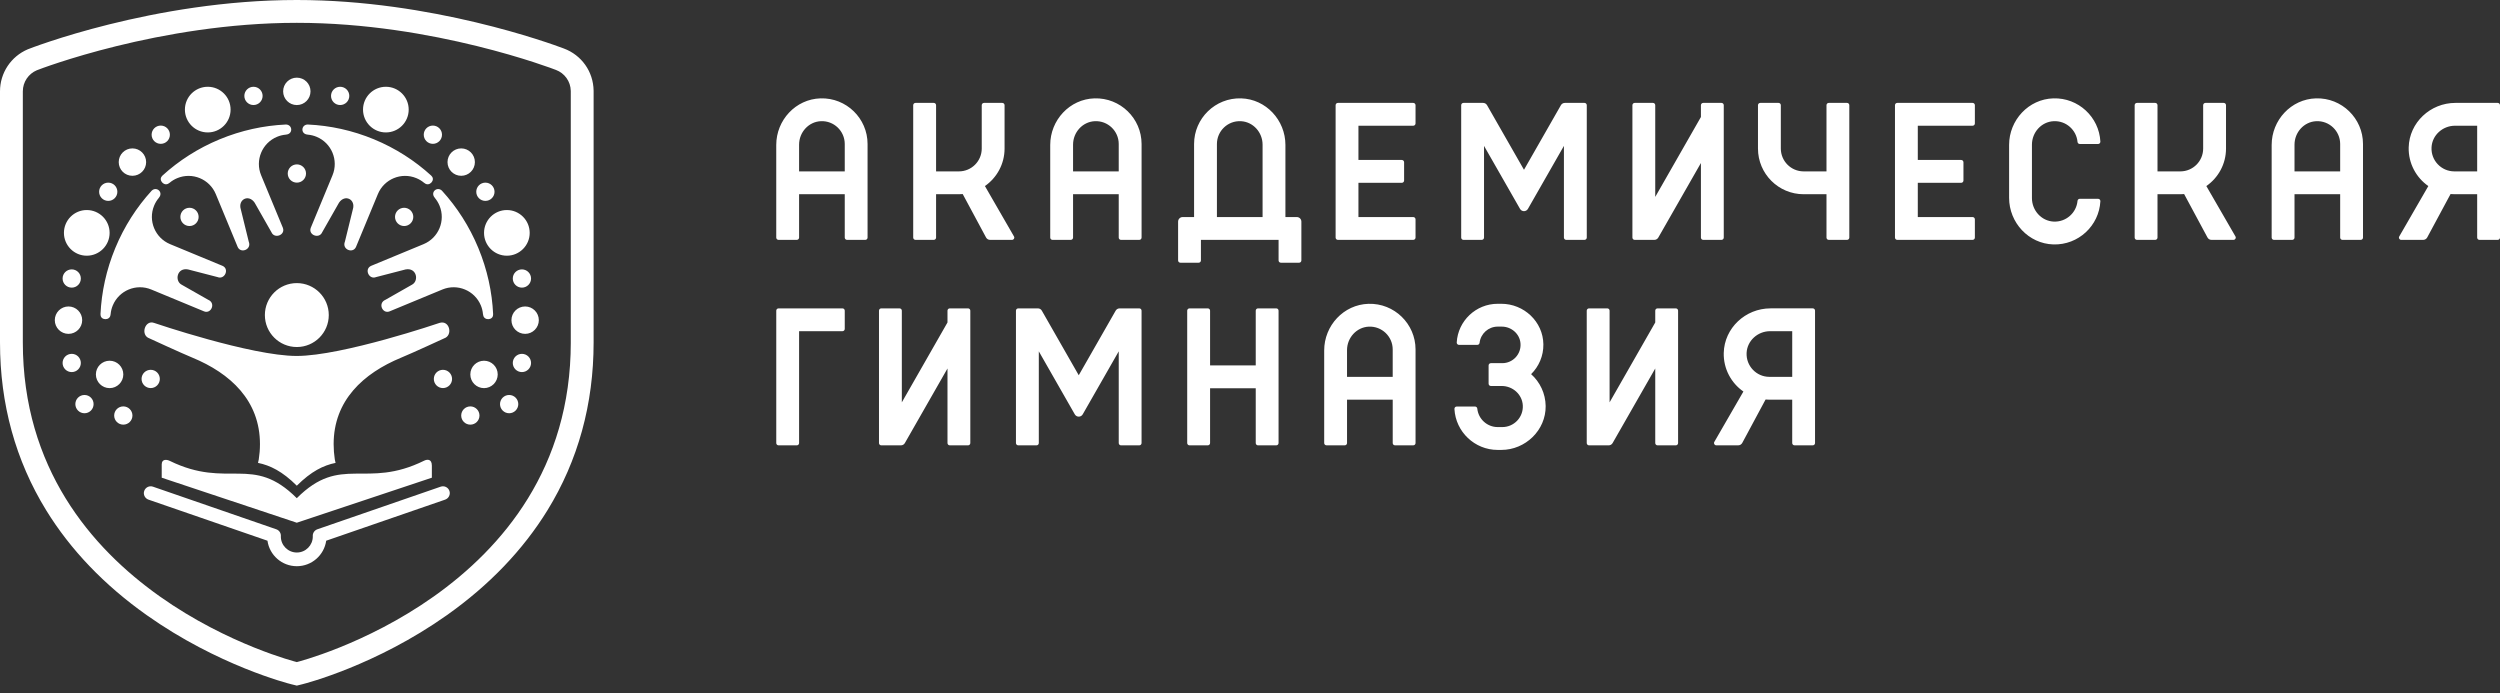
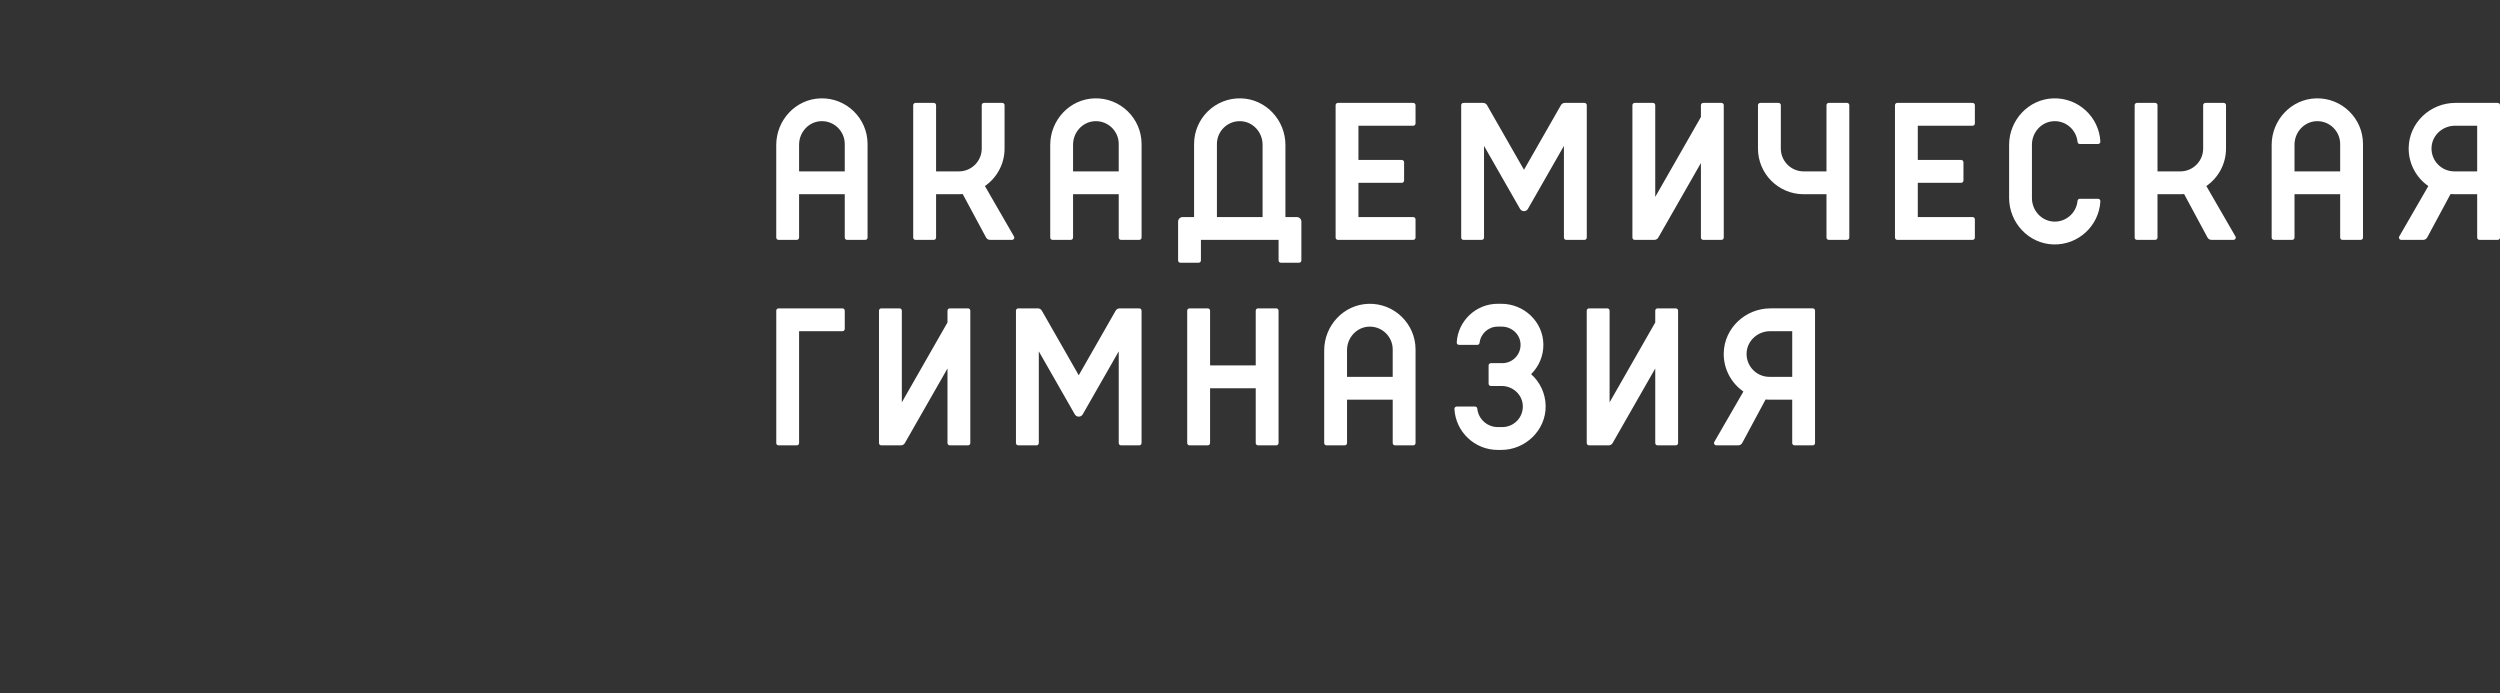
<svg xmlns="http://www.w3.org/2000/svg" width="220" height="61" viewBox="0 0 220 61" fill="none">
  <rect x="0" y="0" width="220" height="61" fill="#333333" stroke="none" />
  <path d="M203.804 8.656C201.62 8.719 199.906 10.57 199.906 12.756V20.909C199.906 21.02 199.997 21.109 200.109 21.109H201.715C201.829 21.109 201.917 21.02 201.917 20.909V17.09H205.935V20.909C205.935 21.02 206.026 21.109 206.136 21.109H207.744C207.856 21.109 207.944 21.02 207.944 20.909V12.672C207.944 10.416 206.077 8.588 203.804 8.656ZM201.917 15.082V12.73C201.917 11.649 202.745 10.718 203.823 10.665C204.979 10.607 205.935 11.53 205.935 12.672V15.082H201.917ZM196.721 20.809C196.798 20.943 196.701 21.109 196.545 21.109H194.612C194.463 21.109 194.328 21.029 194.258 20.898L192.203 17.077C192.095 17.085 191.983 17.092 191.869 17.092H189.86V20.909C189.86 21.02 189.769 21.109 189.658 21.109H188.053C187.94 21.109 187.85 21.02 187.85 20.909V9.256C187.85 9.144 187.94 9.055 188.053 9.055H189.658C189.769 9.055 189.86 9.144 189.86 9.256V15.082H191.869C192.979 15.082 193.878 14.183 193.878 13.073V9.256C193.878 9.144 193.969 9.055 194.08 9.055H195.688C195.799 9.055 195.889 9.144 195.889 9.256V13.073C195.889 14.439 195.204 15.647 194.158 16.373L196.721 20.809ZM96.316 8.656C94.13 8.719 92.42 10.57 92.42 12.756V20.909C92.42 21.02 92.508 21.109 92.622 21.109H94.228C94.34 21.109 94.429 21.02 94.429 20.909V17.09H98.448V20.909C98.448 21.02 98.538 21.109 98.648 21.109H100.256C100.368 21.109 100.459 21.02 100.459 20.909V12.672C100.458 10.416 98.588 8.588 96.316 8.656ZM94.429 15.082V12.73C94.429 11.649 95.257 10.718 96.337 10.665C97.491 10.607 98.448 11.53 98.448 12.672V15.082H94.429ZM72.207 8.656C70.021 8.719 68.31 10.57 68.31 12.756V20.909C68.31 21.019 68.4 21.109 68.51 21.109H70.118C70.23 21.109 70.32 21.019 70.32 20.909V17.09H74.338V20.909C74.338 21.019 74.429 21.109 74.539 21.109H76.147C76.257 21.109 76.346 21.019 76.346 20.909V12.672C76.346 10.416 74.478 8.588 72.207 8.656ZM70.32 15.082V12.73C70.32 11.649 71.147 10.718 72.226 10.665C73.382 10.607 74.338 11.53 74.338 12.672V15.082H70.32ZM160.731 9.256C160.731 9.144 160.819 9.055 160.931 9.055H162.539C162.651 9.055 162.739 9.144 162.739 9.256V20.909C162.739 21.02 162.651 21.109 162.539 21.109H160.931C160.819 21.109 160.731 21.02 160.731 20.909V17.092H158.722C156.503 17.092 154.702 15.292 154.702 13.073V9.256C154.702 9.144 154.793 9.055 154.904 9.055H156.512C156.622 9.055 156.713 9.144 156.713 9.256V13.073C156.713 14.183 157.612 15.082 158.722 15.082H160.731V9.256ZM89.232 20.809C89.31 20.943 89.213 21.109 89.058 21.109H87.127C86.978 21.109 86.842 21.029 86.772 20.898L84.719 17.077C84.606 17.085 84.498 17.092 84.382 17.092H82.375V20.909C82.375 21.02 82.284 21.109 82.173 21.109H80.565C80.453 21.109 80.362 21.02 80.362 20.909V9.256C80.362 9.144 80.453 9.055 80.565 9.055H82.173C82.284 9.055 82.375 9.144 82.375 9.256V15.082H84.382C85.493 15.082 86.393 14.183 86.393 13.073V9.256C86.393 9.144 86.481 9.055 86.591 9.055H88.199C88.311 9.055 88.402 9.144 88.402 9.256V13.073C88.402 14.439 87.716 15.647 86.673 16.373L89.232 20.809ZM113.117 19.101V12.757C113.117 10.57 111.403 8.719 109.22 8.656C106.948 8.588 105.079 10.416 105.079 12.672V19.101H104.074C103.852 19.101 103.673 19.28 103.673 19.503V22.918C103.673 23.029 103.763 23.119 103.875 23.119H105.483C105.593 23.119 105.681 23.029 105.681 22.918V21.109H112.515V22.918C112.515 23.029 112.603 23.119 112.716 23.119H114.322C114.432 23.119 114.521 23.029 114.521 22.918V19.503C114.521 19.28 114.345 19.101 114.12 19.101H113.117ZM107.089 12.672C107.089 11.53 108.045 10.607 109.198 10.665C110.278 10.718 111.107 11.648 111.107 12.73V19.101H107.089V12.672ZM124.567 10.864C124.567 10.975 124.476 11.064 124.365 11.064H119.543V14.077H123.36C123.473 14.077 123.561 14.168 123.561 14.279V15.886C123.561 15.996 123.473 16.087 123.36 16.087H119.543V19.101H124.365C124.476 19.101 124.567 19.191 124.567 19.301V20.909C124.567 21.02 124.476 21.109 124.365 21.109H117.734C117.624 21.109 117.534 21.02 117.534 20.909V9.257C117.534 9.144 117.624 9.055 117.734 9.055H124.365C124.476 9.055 124.567 9.144 124.567 9.257V10.864ZM173.789 10.864C173.789 10.975 173.7 11.064 173.588 11.064H168.766V14.077H172.582C172.695 14.077 172.784 14.168 172.784 14.279V15.886C172.784 15.996 172.695 16.087 172.582 16.087H168.766V19.101H173.588C173.7 19.101 173.789 19.191 173.789 19.301V20.909C173.789 21.02 173.7 21.109 173.588 21.109H166.958C166.846 21.109 166.758 21.02 166.758 20.909V9.257C166.758 9.144 166.846 9.055 166.958 9.055H173.588C173.7 9.055 173.789 9.144 173.789 9.257V10.864ZM180.698 21.51C178.514 21.445 176.801 19.594 176.801 17.408V12.756C176.801 10.57 178.514 8.719 180.698 8.656C182.896 8.59 184.719 10.3 184.833 12.456C184.841 12.573 184.748 12.672 184.632 12.672H183.02C182.918 12.672 182.832 12.592 182.822 12.49C182.727 11.434 181.809 10.611 180.718 10.665C179.64 10.718 178.811 11.648 178.811 12.73V17.435C178.811 18.515 179.639 19.446 180.718 19.5C181.81 19.554 182.727 18.731 182.822 17.676C182.832 17.572 182.918 17.494 183.02 17.494H184.632C184.748 17.494 184.841 17.593 184.833 17.709C184.719 19.864 182.897 21.574 180.698 21.51ZM216.073 9.055C213.874 9.055 212.013 10.783 211.964 12.982C211.934 14.385 212.627 15.631 213.693 16.373L211.133 20.809C211.055 20.943 211.15 21.109 211.306 21.109H213.239C213.388 21.109 213.523 21.029 213.594 20.898L215.648 17.077C215.759 17.085 215.868 17.09 215.982 17.09H217.991V20.909C217.991 21.02 218.079 21.109 218.189 21.109H219.797C219.909 21.109 220 21.02 220 20.909V9.257C220 9.144 219.909 9.055 219.797 9.055H216.073ZM215.982 15.082C214.838 15.082 213.918 14.125 213.975 12.972C214.027 11.892 214.958 11.064 216.039 11.064H217.991V15.082H215.982ZM149.681 9.256C149.681 9.144 149.769 9.055 149.884 9.055H151.49C151.601 9.055 151.691 9.144 151.691 9.256V20.909C151.691 21.02 151.601 21.109 151.49 21.109H149.884C149.769 21.109 149.681 21.02 149.681 20.909V14.344L145.93 20.906C145.858 21.032 145.725 21.109 145.581 21.109H143.854C143.743 21.109 143.652 21.02 143.652 20.909V9.256C143.652 9.144 143.743 9.055 143.854 9.055H145.461C145.573 9.055 145.661 9.144 145.661 9.256V17.328L149.681 10.296V9.256ZM137.359 9.258C137.429 9.133 137.563 9.055 137.707 9.055H139.434C139.545 9.055 139.636 9.144 139.636 9.257V20.909C139.636 21.02 139.545 21.109 139.434 21.109H137.826C137.716 21.109 137.625 21.02 137.625 20.909V12.838L134.458 18.38C134.304 18.65 133.916 18.65 133.762 18.38L130.594 12.838V20.909C130.594 21.02 130.504 21.109 130.391 21.109H128.785C128.673 21.109 128.585 21.02 128.585 20.909V9.257C128.585 9.144 128.673 9.055 128.785 9.055H130.514C130.658 9.055 130.79 9.133 130.861 9.258L134.111 14.941L137.359 9.258Z" fill="white" />
  <path d="M120.427 26.736C118.24 26.801 116.529 28.651 116.529 30.837V38.989C116.529 39.101 116.619 39.189 116.732 39.189H118.34C118.451 39.189 118.539 39.101 118.539 38.989V35.172H122.559V38.989C122.559 39.101 122.648 39.189 122.759 39.189H124.367C124.477 39.189 124.568 39.101 124.568 38.989V30.751C124.566 28.497 122.698 26.668 120.427 26.736ZM118.538 33.163V30.811C118.538 29.731 119.367 28.798 120.447 28.745C121.602 28.69 122.558 29.61 122.558 30.752V33.163H118.538ZM155.8 27.137C153.602 27.137 151.74 28.864 151.689 31.063C151.659 32.466 152.351 33.712 153.419 34.454L150.859 38.888C150.781 39.023 150.878 39.189 151.033 39.189H152.964C153.113 39.189 153.247 39.108 153.318 38.978L155.371 35.156C155.483 35.167 155.593 35.172 155.706 35.172H157.715V38.989C157.715 39.099 157.806 39.189 157.916 39.189H159.524C159.636 39.189 159.723 39.099 159.723 38.989V27.336C159.723 27.226 159.636 27.136 159.524 27.136H155.8V27.137ZM155.707 33.163C154.566 33.163 153.646 32.206 153.701 31.053C153.754 29.974 154.686 29.145 155.767 29.145H157.716V33.163H155.707ZM74.137 27.137C74.249 27.137 74.338 27.227 74.338 27.337V28.944C74.338 29.056 74.249 29.145 74.137 29.145H70.32V38.99C70.32 39.102 70.229 39.191 70.119 39.191H68.511C68.402 39.191 68.311 39.102 68.311 38.99V27.337C68.311 27.227 68.402 27.137 68.511 27.137H74.137ZM83.379 27.337C83.379 27.227 83.47 27.137 83.581 27.137H85.187C85.299 27.137 85.388 27.227 85.388 27.337V38.99C85.388 39.1 85.299 39.191 85.187 39.191H83.581C83.47 39.191 83.379 39.1 83.379 38.99V32.426L79.628 38.989C79.558 39.114 79.425 39.191 79.279 39.191H77.55C77.44 39.191 77.351 39.1 77.351 38.99V27.337C77.351 27.227 77.44 27.137 77.55 27.137H79.158C79.271 27.137 79.361 27.227 79.361 27.337V35.407L83.379 28.377V27.337ZM145.662 27.337C145.662 27.227 145.752 27.137 145.863 27.137H147.471C147.581 27.137 147.672 27.227 147.672 27.337V38.99C147.672 39.1 147.581 39.191 147.471 39.191H145.863C145.752 39.191 145.662 39.1 145.662 38.99V32.426L141.91 38.989C141.84 39.114 141.706 39.191 141.563 39.191H139.836C139.724 39.191 139.633 39.1 139.633 38.99V27.337C139.633 27.227 139.724 27.137 139.836 27.137H141.442C141.553 27.137 141.644 27.227 141.644 27.337V35.407L145.662 28.377V27.337ZM98.179 27.338C98.25 27.213 98.385 27.137 98.528 27.137H100.257C100.367 27.137 100.457 27.227 100.457 27.337V38.99C100.457 39.1 100.367 39.191 100.257 39.191H98.649C98.537 39.191 98.449 39.1 98.449 38.99V30.918L95.28 36.462C95.125 36.732 94.736 36.732 94.582 36.462L91.415 30.918V38.99C91.415 39.1 91.326 39.191 91.215 39.191H89.606C89.495 39.191 89.404 39.1 89.404 38.99V27.337C89.404 27.227 89.495 27.137 89.606 27.137H91.334C91.478 27.137 91.611 27.213 91.681 27.338L94.93 33.022L98.179 27.338ZM110.505 27.337C110.505 27.227 110.593 27.137 110.704 27.137H112.312C112.422 27.137 112.513 27.227 112.513 27.337V38.99C112.513 39.1 112.422 39.191 112.312 39.191H110.704C110.593 39.191 110.505 39.1 110.505 38.99V34.168H106.487V38.99C106.487 39.1 106.396 39.191 106.284 39.191H104.676C104.566 39.191 104.474 39.1 104.474 38.99V27.337C104.474 27.227 104.566 27.137 104.676 27.137H106.284C106.396 27.137 106.487 27.227 106.487 27.337V32.157H110.505V27.337ZM134.738 32.925C135.513 33.615 136.003 34.616 136.018 35.732C136.042 37.855 134.24 39.593 132.115 39.593H131.798C129.767 39.593 128.099 37.996 127.99 35.992C127.983 35.874 128.072 35.775 128.19 35.775H129.801C129.906 35.775 129.991 35.853 130.001 35.956C130.092 36.869 130.866 37.583 131.799 37.583H132.203C133.231 37.583 134.058 36.723 134.007 35.684C133.961 34.712 133.122 33.967 132.15 33.967H131.197C131.085 33.967 130.997 33.877 130.997 33.765V32.157C130.997 32.048 131.085 31.958 131.197 31.958H132.203C133.14 31.958 133.893 31.151 133.802 30.194C133.724 29.362 132.991 28.742 132.157 28.742H131.799C130.976 28.742 130.295 29.365 130.204 30.167C130.191 30.271 130.109 30.349 130.003 30.349H128.391C128.274 30.349 128.183 30.249 128.192 30.132C128.302 28.239 129.88 26.733 131.799 26.733H132.118C134.107 26.733 135.789 28.305 135.817 30.295C135.832 31.325 135.416 32.257 134.738 32.925Z" fill="white" />
-   <path d="M52.237 7.971C52.212 6.302 51.181 4.849 49.618 4.268L49.609 4.265C48.453 3.828 37.985 0 26.12 0C13.482 0 2.556 4.292 2.452 4.336C0.963 4.967 0 6.42 0 8.037V30.138C0 35.555 1.369 40.525 4.067 44.908C6.208 48.387 9.18 51.491 12.904 54.127C19.167 58.563 25.371 60.149 25.632 60.213L26.121 60.334L26.608 60.213C26.869 60.148 33.074 58.563 39.337 54.127C43.059 51.491 46.031 48.387 48.174 44.908C50.873 40.525 52.238 35.555 52.238 30.138V8.004V7.987V7.971H52.237ZM50.229 30.138C50.229 52.237 26.12 58.263 26.12 58.263C26.12 58.263 2.009 52.237 2.009 30.138V8.037C2.009 7.206 2.515 6.491 3.234 6.186C3.476 6.085 14.064 2.009 26.12 2.009C38.175 2.009 48.703 6.072 48.918 6.152C49.673 6.432 50.215 7.153 50.228 8.004V30.138H50.229ZM27.346 20.05L29.26 15.426C29.809 14.103 29.179 12.585 27.857 12.038C27.608 11.934 27.351 11.872 27.093 11.85L27.071 11.845C26.43 11.796 26.491 10.978 27.069 10.957C27.076 10.957 27.093 10.958 27.093 10.958C29.043 11.048 31.007 11.472 32.911 12.26C34.818 13.049 36.506 14.139 37.946 15.452C37.946 15.452 37.975 15.491 37.984 15.499C38.33 15.846 37.779 16.459 37.368 16.118C37.359 16.111 37.315 16.084 37.315 16.084C37.116 15.918 36.892 15.781 36.64 15.677C35.318 15.128 33.8 15.757 33.253 17.081L31.324 21.739C31.052 22.338 30.067 21.955 30.353 21.259L31.047 18.433C31.328 17.561 30.367 17.051 29.833 17.836L28.356 20.432C28.095 21.051 27.109 20.689 27.346 20.05ZM32.651 23.398L37.275 21.484C38.597 20.935 39.227 19.419 38.678 18.096C38.574 17.845 38.434 17.62 38.272 17.423C38.272 17.423 38.263 17.406 38.258 17.401C37.84 16.916 38.46 16.379 38.885 16.773C38.89 16.777 38.902 16.791 38.902 16.791C40.217 18.233 41.306 19.922 42.095 21.828C42.884 23.732 43.307 25.697 43.395 27.643C43.395 27.643 43.39 27.692 43.39 27.704C43.39 28.193 42.568 28.238 42.517 27.705C42.514 27.693 42.502 27.643 42.502 27.643C42.48 27.388 42.419 27.13 42.316 26.88C41.768 25.557 40.251 24.928 38.928 25.477L34.269 27.406C33.653 27.637 33.228 26.67 33.921 26.381L36.235 25.064C36.898 24.738 36.679 23.523 35.69 23.711L33.094 24.384C32.472 24.638 32.033 23.683 32.651 23.398ZM44.604 18.483C43.494 18.483 42.595 19.383 42.595 20.493C42.595 21.602 43.494 22.502 44.604 22.502C45.713 22.502 46.613 21.602 46.613 20.493C46.611 19.383 45.712 18.483 44.604 18.483ZM33.957 7.636C32.847 7.636 31.946 8.536 31.946 9.645C31.946 10.755 32.848 11.654 33.957 11.654C35.066 11.654 35.965 10.755 35.965 9.645C35.965 8.536 35.066 7.636 33.957 7.636ZM46.212 26.969C45.545 26.969 45.007 27.508 45.007 28.174C45.007 28.839 45.547 29.38 46.212 29.38C46.878 29.38 47.417 28.839 47.417 28.174C47.416 27.508 46.878 26.969 46.212 26.969ZM42.594 31.744C41.929 31.744 41.389 32.283 41.389 32.95C41.389 33.614 41.929 34.155 42.594 34.155C43.26 34.155 43.799 33.614 43.799 32.95C43.8 32.283 43.26 31.744 42.594 31.744ZM40.586 13.059C39.922 13.059 39.381 13.6 39.381 14.266C39.381 14.932 39.923 15.47 40.586 15.47C41.253 15.47 41.791 14.932 41.791 14.266C41.791 13.6 41.252 13.059 40.586 13.059ZM26.125 14.466C25.679 14.466 25.321 14.826 25.321 15.268C25.321 15.714 25.679 16.072 26.125 16.072C26.569 16.072 26.93 15.714 26.93 15.268C26.93 14.826 26.568 14.466 26.125 14.466ZM35.565 18.284C35.12 18.284 34.761 18.643 34.761 19.087C34.761 19.53 35.12 19.891 35.565 19.891C36.008 19.891 36.369 19.53 36.369 19.087C36.369 18.643 36.007 18.284 35.565 18.284ZM29.933 7.636C29.491 7.636 29.13 7.995 29.13 8.439C29.13 8.884 29.491 9.243 29.933 9.243C30.378 9.243 30.738 8.884 30.738 8.439C30.738 7.995 30.378 7.636 29.933 7.636ZM38.092 11.051C37.648 11.051 37.29 11.411 37.29 11.855C37.29 12.298 37.648 12.658 38.092 12.658C38.536 12.658 38.896 12.298 38.896 11.855C38.896 11.411 38.536 11.051 38.092 11.051ZM42.715 16.072C42.27 16.072 41.911 16.433 41.911 16.876C41.911 17.32 42.27 17.679 42.715 17.679C43.157 17.679 43.519 17.32 43.519 16.876C43.519 16.433 43.156 16.072 42.715 16.072ZM45.929 23.706C45.485 23.706 45.125 24.065 45.125 24.509C45.125 24.952 45.485 25.312 45.929 25.312C46.371 25.312 46.733 24.952 46.733 24.509C46.732 24.065 46.37 23.706 45.929 23.706ZM45.929 31.138C45.485 31.138 45.125 31.497 45.125 31.941C45.125 32.384 45.485 32.744 45.929 32.744C46.371 32.744 46.733 32.384 46.733 31.941C46.733 31.497 46.37 31.138 45.929 31.138ZM38.978 32.543C38.534 32.543 38.177 32.902 38.177 33.347C38.177 33.79 38.534 34.151 38.978 34.151C39.423 34.151 39.782 33.79 39.782 33.347C39.782 32.902 39.422 32.543 38.978 32.543ZM41.39 35.763C40.946 35.763 40.586 36.122 40.586 36.568C40.586 37.011 40.946 37.369 41.39 37.369C41.833 37.369 42.194 37.011 42.194 36.568C42.194 36.122 41.832 35.763 41.39 35.763ZM44.805 34.758C44.362 34.758 44.001 35.116 44.001 35.562C44.001 36.005 44.362 36.366 44.805 36.366C45.247 36.366 45.609 36.005 45.609 35.562C45.609 35.116 45.247 34.758 44.805 34.758ZM7.435 34.758C6.99 34.758 6.631 35.116 6.631 35.562C6.631 36.005 6.99 36.366 7.435 36.366C7.879 36.366 8.236 36.005 8.236 35.562C8.236 35.116 7.879 34.758 7.435 34.758ZM26.121 6.834C25.454 6.834 24.916 7.372 24.916 8.038C24.916 8.704 25.454 9.245 26.121 9.245C26.788 9.245 27.325 8.704 27.325 8.038C27.325 7.372 26.788 6.834 26.121 6.834ZM23.885 20.432L22.408 17.836C21.874 17.051 20.912 17.561 21.194 18.433L21.888 21.259C22.173 21.955 21.189 22.338 20.918 21.739L18.989 17.081C18.44 15.757 16.923 15.128 15.598 15.677C15.348 15.781 15.124 15.918 14.927 16.084C14.927 16.084 14.883 16.111 14.874 16.118C14.462 16.459 13.911 15.846 14.256 15.499C14.265 15.491 14.294 15.452 14.294 15.452C15.736 14.139 17.423 13.049 19.329 12.26C21.233 11.472 23.199 11.048 25.148 10.958C25.148 10.958 25.165 10.957 25.172 10.957C25.75 10.978 25.81 11.796 25.169 11.845L25.147 11.85C24.889 11.872 24.632 11.934 24.383 12.038C23.06 12.585 22.431 14.103 22.98 15.426L24.894 20.05C25.133 20.689 24.145 21.051 23.885 20.432ZM19.146 24.384L16.55 23.711C15.561 23.523 15.341 24.738 16.003 25.064L18.32 26.381C19.012 26.67 18.587 27.637 17.971 27.406L13.312 25.477C11.99 24.928 10.473 25.557 9.924 26.88C9.819 27.13 9.758 27.388 9.736 27.643C9.736 27.643 9.724 27.693 9.724 27.705C9.673 28.238 8.85 28.193 8.85 27.704C8.85 27.692 8.843 27.643 8.843 27.643C8.934 25.697 9.357 23.732 10.145 21.828C10.934 19.922 12.024 18.233 13.338 16.791C13.338 16.791 13.351 16.777 13.356 16.773C13.778 16.379 14.4 16.916 13.984 17.401C13.979 17.406 13.97 17.423 13.97 17.423C13.804 17.62 13.666 17.845 13.563 18.096C13.015 19.419 13.645 20.935 14.967 21.484L19.59 23.398C20.209 23.683 19.767 24.638 19.146 24.384ZM5.626 20.493C5.626 21.602 6.525 22.502 7.634 22.502C8.744 22.502 9.646 21.602 9.646 20.493C9.646 19.383 8.744 18.483 7.634 18.483C6.525 18.483 5.626 19.383 5.626 20.493ZM16.272 9.645C16.272 10.755 17.171 11.654 18.284 11.654C19.393 11.654 20.292 10.755 20.292 9.645C20.292 8.536 19.393 7.636 18.284 7.636C17.171 7.636 16.272 8.536 16.272 9.645ZM4.822 28.174C4.822 28.839 5.362 29.38 6.027 29.38C6.693 29.38 7.233 28.839 7.233 28.174C7.233 27.508 6.692 26.969 6.027 26.969C5.362 26.969 4.822 27.508 4.822 28.174ZM8.438 32.95C8.438 33.614 8.98 34.155 9.646 34.155C10.31 34.155 10.851 33.614 10.851 32.95C10.851 32.283 10.31 31.744 9.646 31.744C8.979 31.744 8.438 32.283 8.438 32.95ZM10.448 14.266C10.448 14.932 10.988 15.47 11.652 15.47C12.32 15.47 12.86 14.932 12.86 14.266C12.86 13.6 12.319 13.059 11.652 13.059C10.988 13.059 10.448 13.6 10.448 14.266ZM15.873 19.087C15.873 19.53 16.23 19.891 16.677 19.891C17.12 19.891 17.479 19.53 17.479 19.087C17.479 18.643 17.12 18.284 16.677 18.284C16.23 18.284 15.873 18.643 15.873 19.087ZM21.502 8.439C21.502 8.884 21.863 9.243 22.306 9.243C22.751 9.243 23.11 8.884 23.11 8.439C23.11 7.995 22.751 7.636 22.306 7.636C21.864 7.636 21.502 7.995 21.502 8.439ZM13.342 11.855C13.342 12.298 13.703 12.658 14.146 12.658C14.592 12.658 14.95 12.298 14.95 11.855C14.95 11.411 14.592 11.051 14.146 11.051C13.703 11.051 13.342 11.411 13.342 11.855ZM8.722 16.876C8.722 17.32 9.081 17.679 9.526 17.679C9.97 17.679 10.328 17.32 10.328 16.876C10.328 16.433 9.97 16.072 9.526 16.072C9.081 16.072 8.722 16.433 8.722 16.876ZM5.508 24.509C5.508 24.952 5.867 25.312 6.312 25.312C6.756 25.312 7.114 24.952 7.114 24.509C7.114 24.065 6.756 23.706 6.312 23.706C5.867 23.706 5.508 24.065 5.508 24.509ZM5.508 31.941C5.508 32.384 5.867 32.744 6.312 32.744C6.756 32.744 7.114 32.384 7.114 31.941C7.114 31.497 6.756 31.138 6.312 31.138C5.867 31.138 5.508 31.497 5.508 31.941ZM12.457 33.347C12.457 33.79 12.818 34.151 13.261 34.151C13.707 34.151 14.065 33.79 14.065 33.347C14.065 32.902 13.707 32.543 13.261 32.543C12.818 32.543 12.457 32.902 12.457 33.347ZM10.047 36.568C10.047 37.011 10.406 37.369 10.851 37.369C11.295 37.369 11.655 37.011 11.655 36.568C11.655 36.122 11.295 35.763 10.851 35.763C10.406 35.763 10.047 36.122 10.047 36.568ZM37.334 40.536C32.166 43.09 30.024 39.932 26.117 43.841C22.218 39.941 20.078 43.076 14.935 40.555C14.707 40.441 14.231 40.357 14.231 40.871V42.038L26.117 46L38.003 42.038V40.977C38.004 40.342 37.552 40.429 37.334 40.536ZM38.684 28.414C38.684 28.414 30.139 31.324 26.108 31.324C22.103 31.324 13.554 28.414 13.554 28.414C12.754 28.127 12.325 29.496 13.15 29.777C13.15 29.777 15.948 31.069 16.923 31.47C20.286 32.857 22.877 35.251 22.877 39.085C22.877 39.541 22.84 39.991 22.772 40.428L22.704 40.734C23.767 40.95 24.85 41.475 26.119 42.743C27.387 41.475 28.467 40.95 29.53 40.734L29.462 40.428C29.396 39.991 29.36 39.542 29.36 39.085C29.36 35.251 31.95 32.857 35.311 31.47C36.288 31.069 39.084 29.777 39.084 29.777C39.88 29.515 39.57 28.142 38.684 28.414ZM28.932 27.726C28.932 29.279 27.673 30.538 26.121 30.538C24.568 30.538 23.309 29.279 23.309 27.726C23.309 26.173 24.568 24.913 26.121 24.913C27.673 24.913 28.932 26.173 28.932 27.726ZM26.121 49.826C24.805 49.826 23.716 48.851 23.537 47.583L13.064 43.967C12.751 43.856 12.583 43.516 12.692 43.2C12.802 42.886 13.144 42.717 13.46 42.827L24.311 46.576C24.563 46.663 24.726 46.902 24.717 47.166C24.717 47.184 24.717 47.201 24.715 47.217C24.715 47.99 25.345 48.621 26.121 48.621C26.897 48.621 27.526 47.989 27.526 47.215C27.524 47.199 27.524 47.183 27.524 47.166C27.514 46.903 27.68 46.663 27.93 46.576L38.782 42.827C39.095 42.717 39.44 42.885 39.549 43.2C39.658 43.514 39.489 43.856 39.175 43.967L28.706 47.582C28.528 48.849 27.436 49.826 26.121 49.826Z" fill="white" />
</svg>